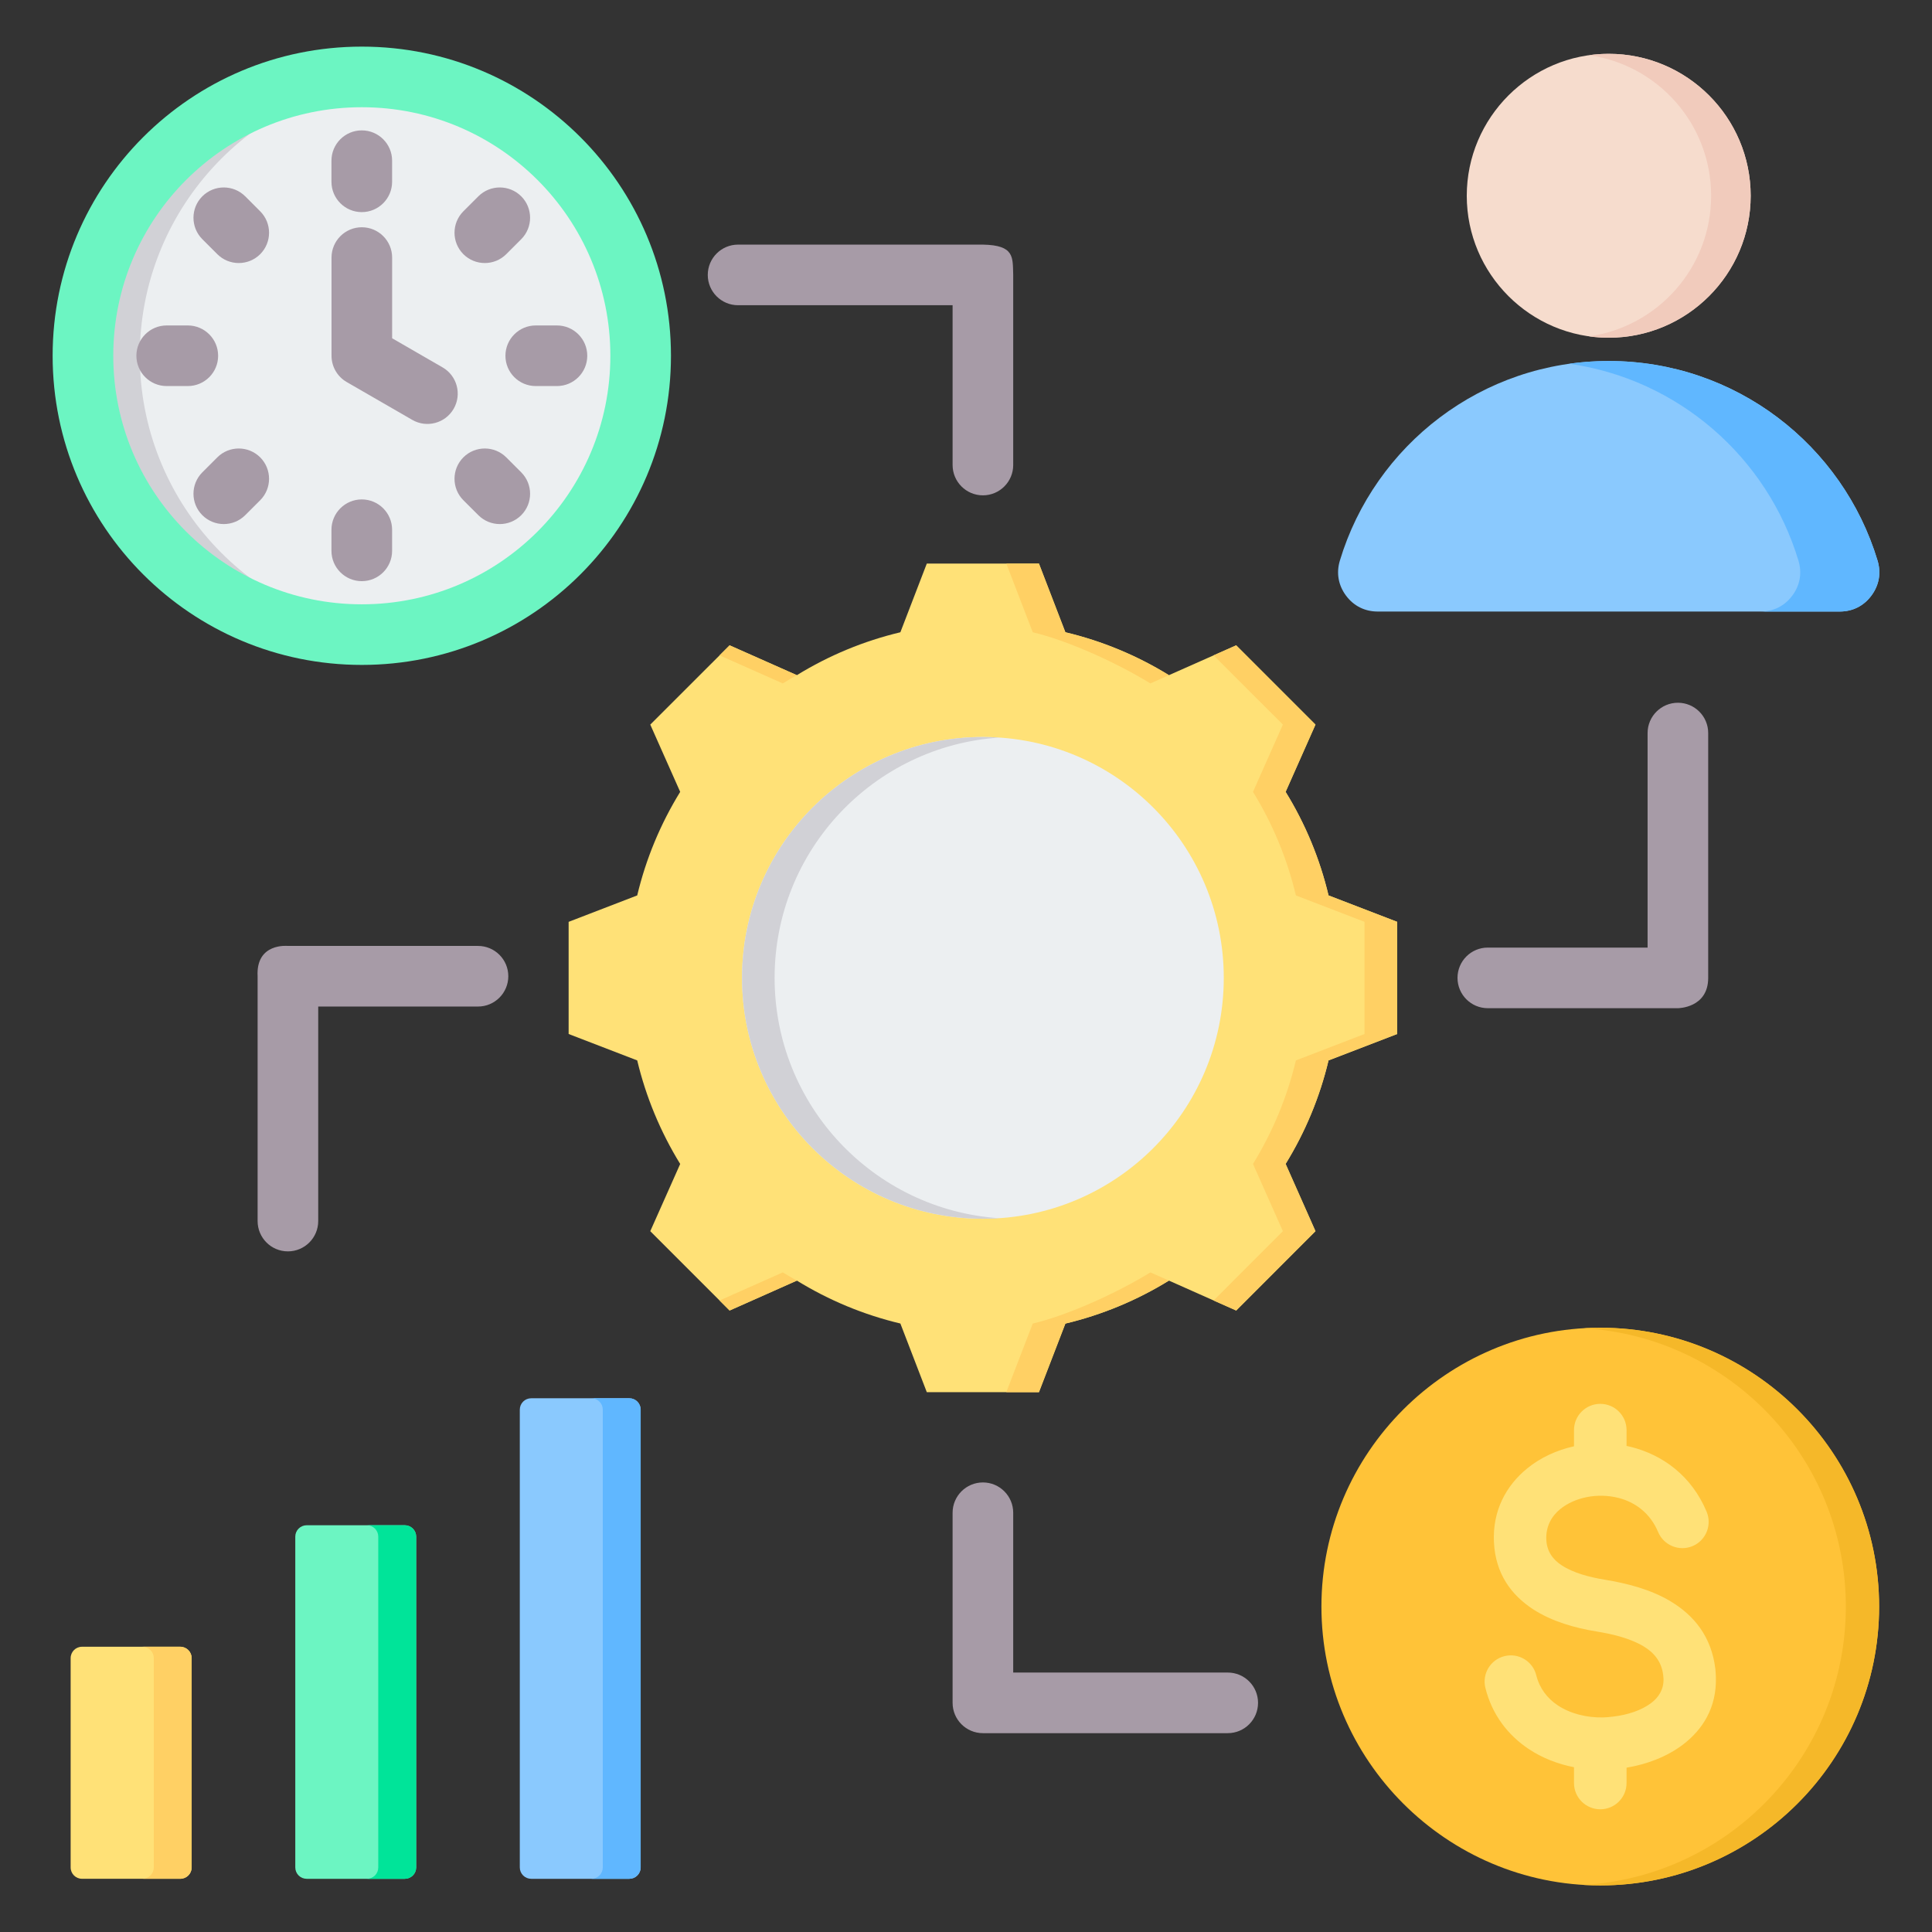
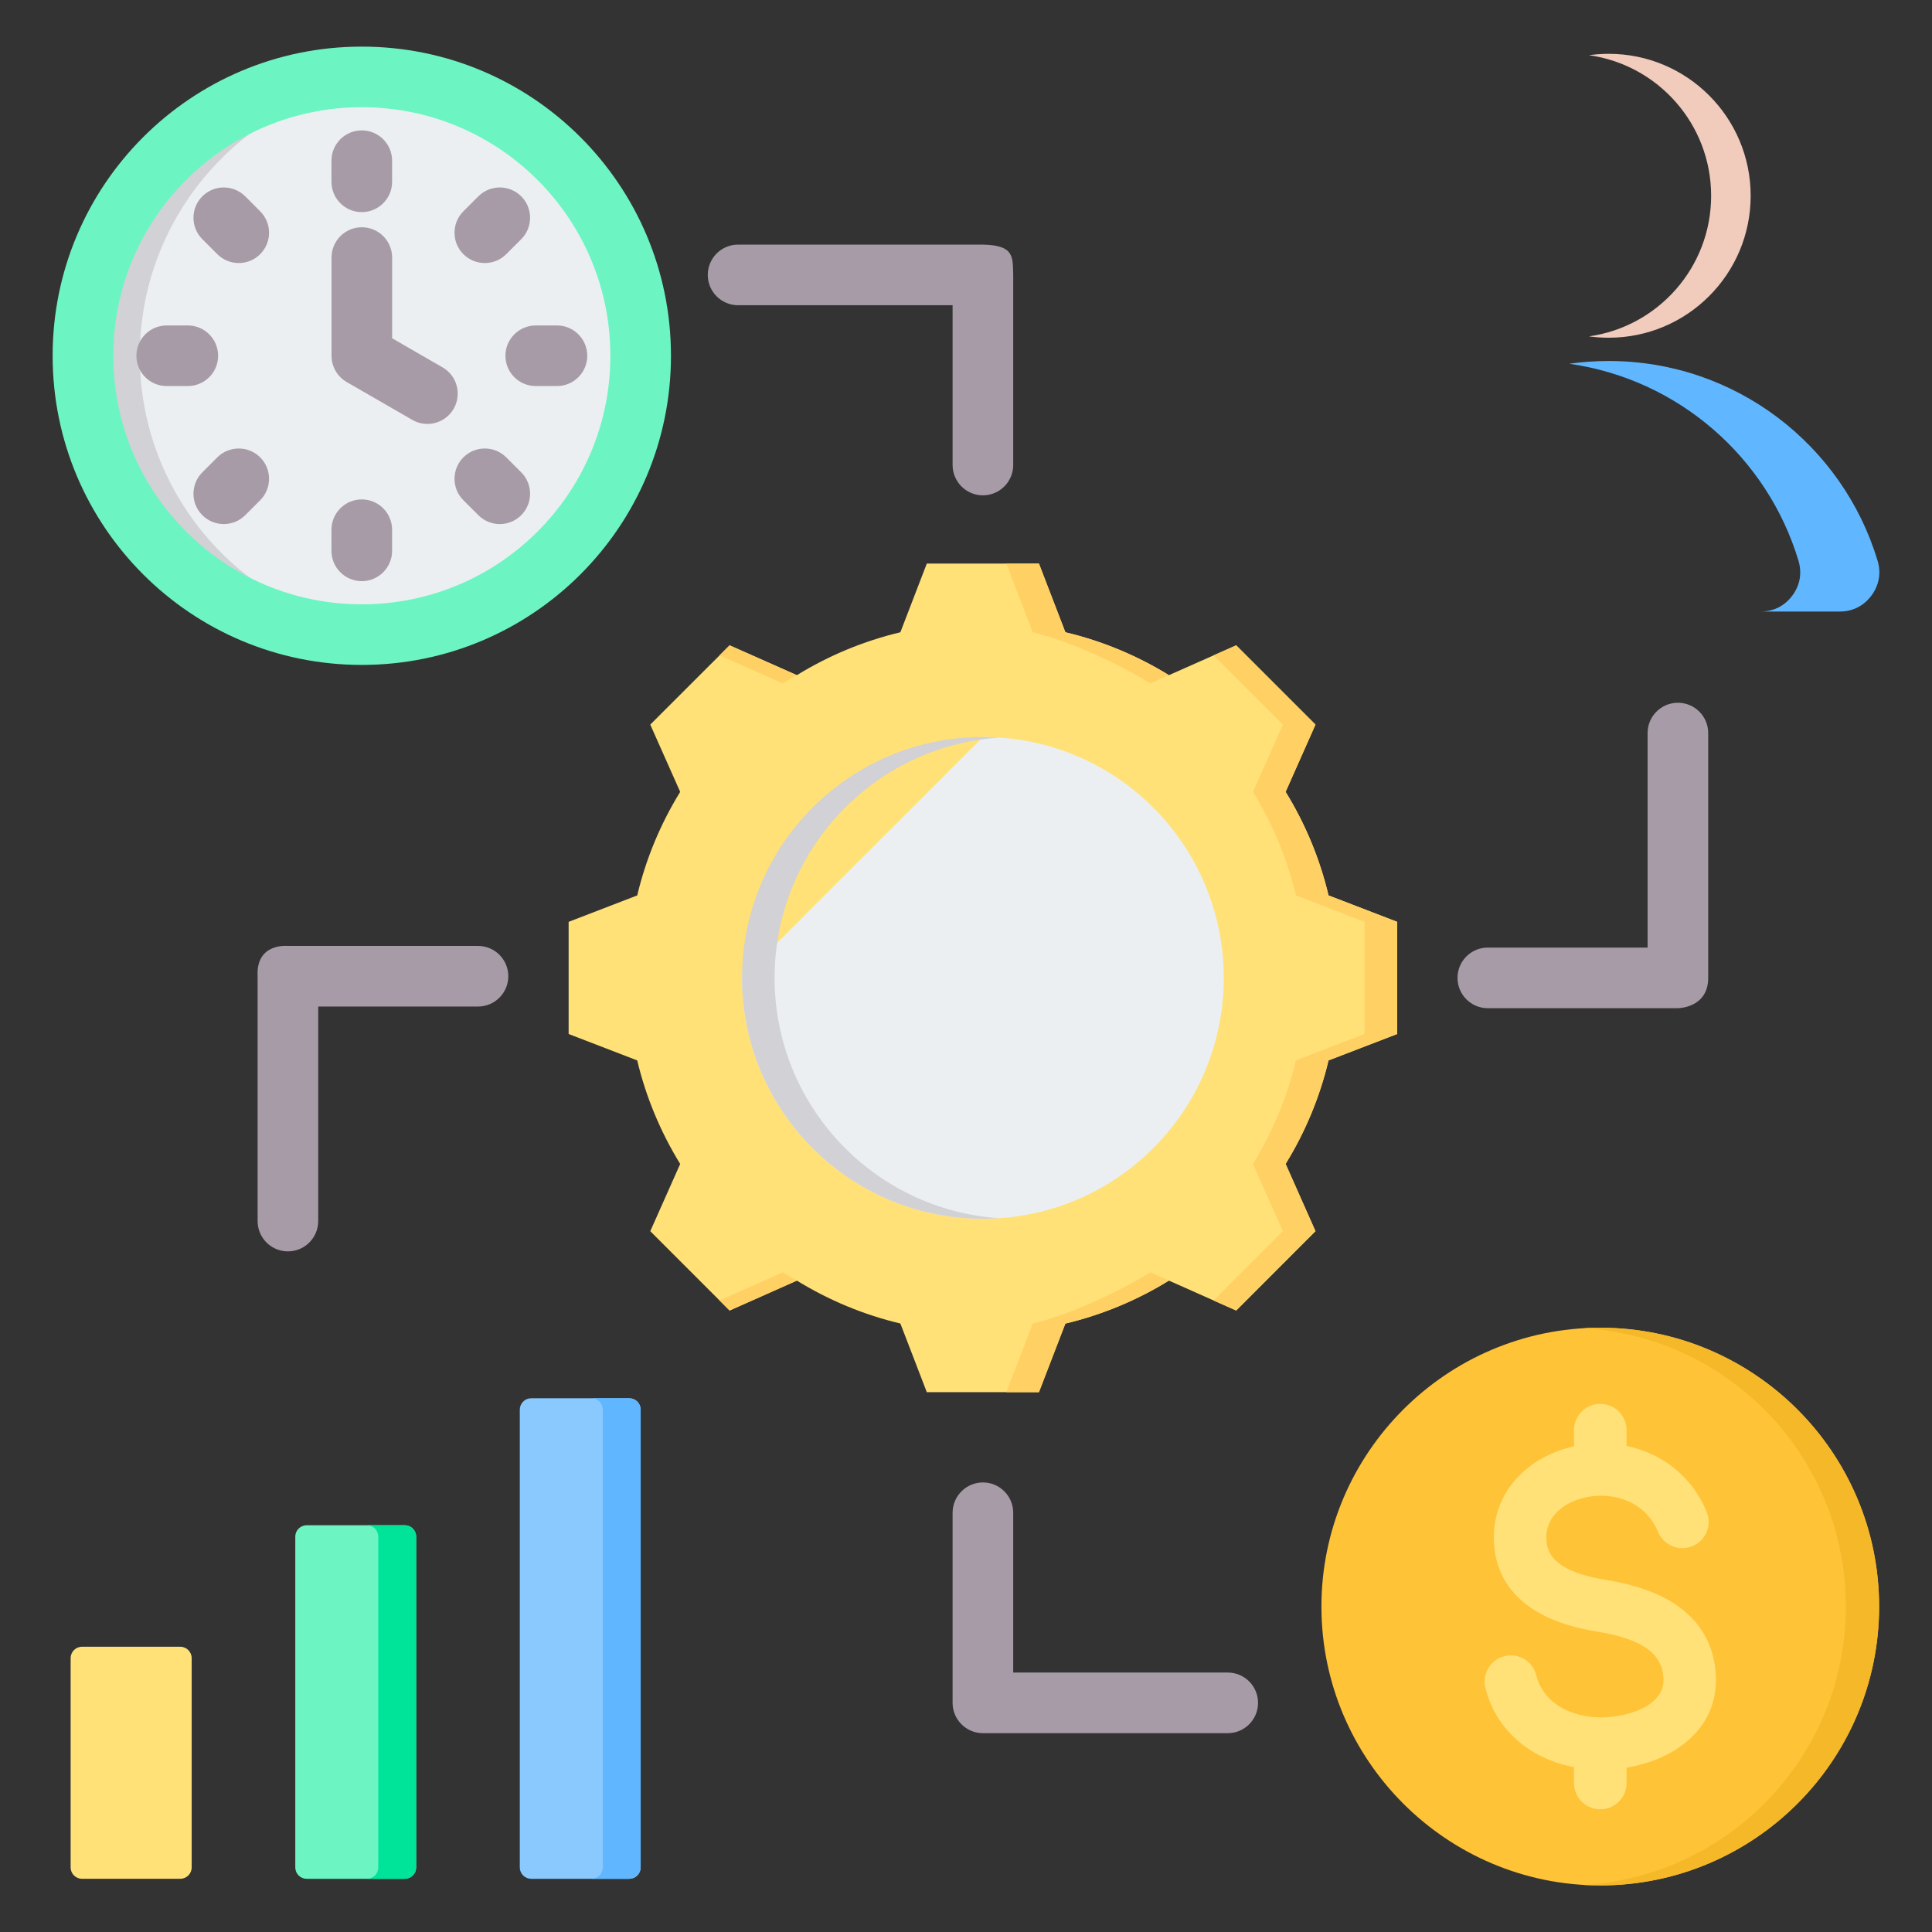
<svg xmlns="http://www.w3.org/2000/svg" width="62" height="62" viewBox="0 0 62 62" fill="none">
  <rect x="0" y="0" width="62" height="62" fill="#333333" stroke="none" />
  <path fill-rule="evenodd" clip-rule="evenodd" d="M11.611 2.468C16.555 2.468 20.56 6.473 20.56 11.417C20.56 16.36 16.555 20.366 11.611 20.366C6.668 20.366 2.662 16.36 2.662 11.417C2.662 6.473 6.668 2.468 11.611 2.468Z" fill="#ECEFF1" />
  <path fill-rule="evenodd" clip-rule="evenodd" d="M12.523 20.32C12.223 20.35 11.919 20.366 11.611 20.366C6.668 20.366 2.662 16.36 2.662 11.417C2.662 6.473 6.668 2.468 11.611 2.468C11.919 2.468 12.223 2.483 12.523 2.514C8.008 2.97 4.486 6.781 4.486 11.417C4.486 16.052 8.008 19.863 12.523 20.32Z" fill="#D1D1D6" />
  <path fill-rule="evenodd" clip-rule="evenodd" d="M11.611 1.496C17.092 1.496 21.532 5.936 21.532 11.417C21.532 16.898 17.092 21.338 11.611 21.338C6.13 21.338 1.689 16.898 1.689 11.417C1.689 5.936 6.13 1.496 11.611 1.496ZM11.611 3.441C7.205 3.441 3.635 7.011 3.635 11.417C3.635 15.823 7.205 19.393 11.611 19.393C16.017 19.393 19.587 15.823 19.587 11.417C19.587 7.011 16.017 3.441 11.611 3.441Z" fill="#6CF5C2" />
  <path fill-rule="evenodd" clip-rule="evenodd" d="M10.639 8.266C10.639 7.729 11.074 7.293 11.611 7.293C12.148 7.293 12.584 7.729 12.584 8.266V10.855L14.203 11.79C14.668 12.058 14.827 12.653 14.559 13.118C14.291 13.583 13.695 13.743 13.231 13.475L11.125 12.259C10.824 12.086 10.639 11.764 10.639 11.417V8.266ZM10.637 5.156C10.637 4.619 11.073 4.184 11.61 4.184C12.147 4.184 12.583 4.619 12.583 5.156V5.834C12.583 6.371 12.147 6.807 11.61 6.807C11.073 6.807 10.637 6.371 10.637 5.834V5.156ZM15.351 6.3C15.731 5.921 16.347 5.921 16.727 6.3C17.106 6.68 17.106 7.296 16.727 7.676L16.246 8.157C15.866 8.536 15.25 8.536 14.87 8.157C14.491 7.777 14.491 7.161 14.87 6.781L15.351 6.3ZM16.727 15.158C17.106 15.538 17.106 16.154 16.727 16.533C16.347 16.913 15.731 16.913 15.351 16.533L14.87 16.053C14.491 15.673 14.491 15.057 14.87 14.677C15.25 14.298 15.866 14.298 16.246 14.677L16.727 15.158ZM7.869 16.533C7.489 16.913 6.873 16.913 6.493 16.533C6.114 16.154 6.114 15.538 6.493 15.158L6.974 14.677C7.354 14.298 7.97 14.298 8.35 14.677C8.729 15.057 8.729 15.673 8.35 16.053L7.869 16.533ZM6.493 7.676C6.114 7.296 6.114 6.68 6.493 6.3C6.873 5.921 7.489 5.921 7.869 6.3L8.35 6.781C8.729 7.161 8.729 7.777 8.35 8.157C7.97 8.536 7.354 8.536 6.974 8.157L6.493 7.676ZM17.873 10.444C18.41 10.444 18.846 10.88 18.846 11.417C18.846 11.954 18.41 12.389 17.873 12.389H17.193C16.656 12.389 16.22 11.954 16.22 11.417C16.22 10.88 16.656 10.444 17.193 10.444H17.873ZM12.583 17.678C12.583 18.214 12.147 18.65 11.61 18.65C11.073 18.65 10.637 18.214 10.637 17.678V17C10.637 16.463 11.073 16.027 11.61 16.027C12.147 16.027 12.583 16.463 12.583 17V17.678ZM5.349 12.389C4.812 12.389 4.377 11.954 4.377 11.417C4.377 10.88 4.812 10.444 5.349 10.444H6.027C6.564 10.444 7 10.88 7 11.417C7 11.954 6.564 12.389 6.027 12.389H5.349Z" fill="#A79BA7" />
  <path fill-rule="evenodd" clip-rule="evenodd" d="M20.195 44.872C20.292 44.872 20.385 44.91 20.453 44.979C20.521 45.047 20.56 45.14 20.56 45.237V59.928C20.56 60.025 20.521 60.117 20.453 60.186C20.385 60.254 20.292 60.293 20.195 60.293H17.046C16.949 60.293 16.856 60.254 16.788 60.186C16.719 60.117 16.681 60.025 16.681 59.928V45.237C16.681 45.14 16.719 45.047 16.788 44.979C16.856 44.91 16.949 44.872 17.046 44.872H20.195Z" fill="#8AC9FE" />
  <path fill-rule="evenodd" clip-rule="evenodd" d="M18.98 44.872H20.195C20.292 44.872 20.385 44.91 20.453 44.979C20.521 45.047 20.56 45.14 20.56 45.237V59.928C20.56 60.025 20.521 60.117 20.453 60.186C20.385 60.254 20.292 60.293 20.195 60.293H18.98C19.076 60.293 19.169 60.254 19.237 60.186C19.306 60.117 19.344 60.025 19.344 59.928V45.237C19.344 45.14 19.306 45.047 19.237 44.979C19.169 44.91 19.076 44.872 18.98 44.872Z" fill="#60B7FF" />
  <path fill-rule="evenodd" clip-rule="evenodd" d="M12.99 48.947C13.087 48.947 13.18 48.986 13.248 49.054C13.317 49.123 13.355 49.215 13.355 49.312V59.928C13.355 60.025 13.317 60.117 13.248 60.186C13.18 60.254 13.087 60.293 12.99 60.293H9.841C9.744 60.293 9.651 60.254 9.583 60.186C9.514 60.117 9.476 60.025 9.476 59.928V49.312C9.476 49.215 9.514 49.123 9.583 49.054C9.651 48.986 9.744 48.947 9.841 48.947H12.99Z" fill="#6CF5C2" />
  <path fill-rule="evenodd" clip-rule="evenodd" d="M11.775 48.947H12.99C13.087 48.947 13.18 48.986 13.248 49.054C13.317 49.123 13.355 49.215 13.355 49.312V59.928C13.355 60.025 13.317 60.117 13.248 60.186C13.18 60.254 13.087 60.293 12.99 60.293H11.775C11.871 60.293 11.964 60.254 12.033 60.186C12.101 60.117 12.139 60.025 12.139 59.928V49.312C12.139 49.215 12.101 49.123 12.033 49.054C11.964 48.986 11.871 48.947 11.775 48.947Z" fill="#00E499" />
  <path fill-rule="evenodd" clip-rule="evenodd" d="M2.267 53.211C2.267 53.01 2.43 52.846 2.631 52.846H5.786C5.987 52.846 6.151 53.01 6.151 53.211V59.928C6.151 60.129 5.987 60.292 5.786 60.292H2.631C2.43 60.292 2.267 60.129 2.267 59.928V53.211Z" fill="#FFE177" />
-   <path fill-rule="evenodd" clip-rule="evenodd" d="M4.57 52.846H5.786C5.987 52.846 6.15 53.01 6.15 53.211V59.928C6.15 60.129 5.987 60.292 5.786 60.292H4.57C4.772 60.292 4.935 60.129 4.935 59.928V53.211C4.935 53.01 4.772 52.846 4.57 52.846Z" fill="#FFD064" />
  <path fill-rule="evenodd" clip-rule="evenodd" d="M8.267 31.33C8.208 30.245 9.239 30.356 9.239 30.356H15.34C15.877 30.356 16.312 30.791 16.312 31.328C16.312 31.865 15.877 32.301 15.34 32.301H10.212V39.185C10.212 39.722 9.776 40.158 9.239 40.158C8.702 40.158 8.267 39.722 8.267 39.185V31.33ZM52.873 30.409V23.524C52.873 22.988 53.309 22.552 53.846 22.552C54.383 22.552 54.818 22.988 54.818 23.524V31.38C54.818 32.353 53.846 32.354 53.846 32.354H47.745C47.208 32.354 46.773 31.918 46.773 31.381C46.773 30.845 47.208 30.409 47.745 30.409H52.873ZM31.541 7.85C32.566 7.868 32.496 8.259 32.515 8.823V14.923C32.515 15.46 32.079 15.896 31.543 15.896C31.006 15.896 30.57 15.46 30.57 14.923V9.795H23.685C23.148 9.795 22.713 9.359 22.713 8.823C22.713 8.286 23.148 7.85 23.685 7.85H31.541ZM32.515 53.674H39.4C39.937 53.674 40.372 54.109 40.372 54.646C40.372 55.183 39.937 55.619 39.4 55.619H31.543C31.005 55.619 30.57 55.183 30.57 54.646V48.546C30.57 48.009 31.006 47.573 31.543 47.573C32.079 47.573 32.515 48.009 32.515 48.546V53.674Z" fill="#A79BA7" />
  <path fill-rule="evenodd" clip-rule="evenodd" d="M34.189 20.29C35.364 20.569 36.485 21.034 37.512 21.667L39.671 20.709L42.215 23.253L41.257 25.412C41.89 26.439 42.355 27.56 42.634 28.735L44.837 29.583V33.182L42.634 34.03C42.355 35.203 41.89 36.324 41.257 37.351L42.215 39.51L39.671 42.056L37.512 41.096C36.485 41.729 35.364 42.195 34.189 42.475L33.341 44.676H29.742L28.894 42.473C27.721 42.194 26.6 41.729 25.573 41.096L23.414 42.056L20.868 39.51L21.828 37.353C21.195 36.324 20.729 35.203 20.449 34.03L18.248 33.182V29.583L20.449 28.735C20.729 27.56 21.195 26.439 21.828 25.412L20.868 23.253L23.414 20.709L25.572 21.667C26.6 21.034 27.721 20.569 28.894 20.29L29.742 18.086H33.341L34.189 20.29Z" fill="#FFE177" />
  <path fill-rule="evenodd" clip-rule="evenodd" d="M38.946 21.031L39.671 20.709L42.215 23.253L41.257 25.412C41.89 26.439 42.355 27.56 42.634 28.735L44.838 29.583V33.182L42.634 34.03C42.355 35.203 41.89 36.324 41.257 37.351L42.215 39.51L39.671 42.056L38.946 41.734L41.169 39.51L40.21 37.351C40.843 36.324 41.307 35.203 41.587 34.03L43.79 33.182V29.583L41.587 28.735C41.307 27.56 40.843 26.439 40.21 25.412L41.169 23.253L38.946 21.031ZM23.092 21.031L23.414 20.709L25.572 21.667C25.419 21.752 25.268 21.84 25.121 21.932L23.092 21.031ZM34.189 20.29C35.364 20.569 36.485 21.034 37.512 21.667L36.917 21.932C35.89 21.299 34.317 20.569 33.142 20.29L32.294 18.086H33.341L34.189 20.29ZM25.573 41.096L23.414 42.056L23.092 41.734L25.121 40.832C25.268 40.923 25.419 41.011 25.573 41.096ZM37.512 41.096C36.485 41.729 35.364 42.195 34.189 42.475L33.341 44.676H32.294L33.142 42.475C34.317 42.195 35.89 41.465 36.919 40.832L37.512 41.096Z" fill="#FFD064" />
-   <path fill-rule="evenodd" clip-rule="evenodd" d="M31.542 23.651C35.811 23.651 39.272 27.112 39.272 31.382C39.272 35.65 35.811 39.111 31.542 39.111C27.274 39.111 23.813 35.65 23.813 31.382C23.813 27.112 27.274 23.651 31.542 23.651Z" fill="#ECEFF1" />
+   <path fill-rule="evenodd" clip-rule="evenodd" d="M31.542 23.651C35.811 23.651 39.272 27.112 39.272 31.382C39.272 35.65 35.811 39.111 31.542 39.111C27.274 39.111 23.813 35.65 23.813 31.382Z" fill="#ECEFF1" />
  <path fill-rule="evenodd" clip-rule="evenodd" d="M31.542 23.651C31.718 23.651 31.892 23.658 32.066 23.67C28.041 23.939 24.858 27.288 24.858 31.382C24.858 35.474 28.041 38.824 32.066 39.094C31.892 39.105 31.718 39.111 31.542 39.111C27.274 39.111 23.813 35.65 23.813 31.382C23.813 27.112 27.274 23.651 31.542 23.651Z" fill="#D1D1D6" />
  <path fill-rule="evenodd" clip-rule="evenodd" d="M51.354 60.505C46.425 60.505 42.406 56.485 42.406 51.557C42.406 46.628 46.425 42.608 51.354 42.608C56.283 42.608 60.303 46.628 60.303 51.557C60.303 56.485 56.283 60.505 51.354 60.505Z" fill="#FFC338" />
  <path fill-rule="evenodd" clip-rule="evenodd" d="M59.235 51.557C59.235 46.794 55.514 42.9 50.821 42.624C50.997 42.614 51.175 42.608 51.354 42.608C56.297 42.608 60.303 46.614 60.303 51.557C60.303 56.499 56.297 60.505 51.354 60.505C51.175 60.505 50.997 60.499 50.821 60.489C55.514 60.213 59.235 56.319 59.235 51.557Z" fill="#F5B829" />
  <path d="M54.767 48.511C54.947 48.942 54.745 49.436 54.316 49.616C53.887 49.796 53.393 49.594 53.211 49.165C52.957 48.556 52.471 48.204 51.94 48.07C51.6 47.984 51.246 47.979 50.915 48.045C50.596 48.11 50.302 48.24 50.071 48.427C49.784 48.66 49.603 48.996 49.623 49.413C49.641 49.792 49.84 50.053 50.117 50.233C50.49 50.478 51.007 50.614 51.498 50.694C52.204 50.81 52.973 51.003 53.617 51.392C54.36 51.84 54.921 52.516 55.047 53.552C55.056 53.633 55.062 53.728 55.065 53.837C55.088 54.787 54.655 55.494 54.005 55.988C53.49 56.379 52.84 56.62 52.198 56.727V57.219C52.198 57.685 51.82 58.062 51.355 58.062C50.889 58.062 50.511 57.685 50.511 57.219V56.712C49.989 56.61 49.491 56.416 49.059 56.128C48.393 55.684 47.883 55.031 47.667 54.164C47.556 53.713 47.831 53.258 48.283 53.147C48.734 53.036 49.191 53.312 49.301 53.763C49.407 54.184 49.658 54.505 49.988 54.725C50.396 54.996 50.921 55.126 51.452 55.114C51.541 55.111 51.649 55.103 51.773 55.087C52.225 55.033 52.673 54.891 52.99 54.65C53.232 54.467 53.393 54.211 53.384 53.876C53.384 53.853 53.38 53.811 53.373 53.75C53.321 53.321 53.076 53.033 52.748 52.835C52.323 52.578 51.758 52.441 51.228 52.355C50.546 52.243 49.806 52.038 49.2 51.644C48.497 51.184 47.992 50.505 47.942 49.491C47.894 48.485 48.327 47.678 49.011 47.122C49.434 46.777 49.956 46.536 50.511 46.413V45.894C50.511 45.428 50.889 45.051 51.355 45.051C51.82 45.051 52.198 45.428 52.198 45.894V46.401C52.248 46.412 52.298 46.423 52.348 46.435C53.361 46.693 54.283 47.358 54.767 48.511Z" fill="#FFE177" />
-   <path fill-rule="evenodd" clip-rule="evenodd" d="M44.213 19.625H59.037C59.453 19.625 59.809 19.446 60.056 19.113C60.303 18.78 60.373 18.386 60.253 17.99C59.135 14.284 55.696 11.585 51.626 11.585C47.555 11.585 44.115 14.284 42.998 17.99C42.878 18.386 42.947 18.78 43.194 19.113C43.441 19.446 43.799 19.625 44.213 19.625Z" fill="#8AC9FE" />
  <path fill-rule="evenodd" clip-rule="evenodd" d="M59.037 19.625C59.453 19.625 59.809 19.446 60.056 19.113C60.303 18.78 60.373 18.386 60.253 17.99C59.135 14.284 55.696 11.585 51.626 11.585C51.194 11.585 50.771 11.615 50.356 11.673C53.859 12.168 56.715 14.676 57.714 17.99C57.834 18.386 57.766 18.78 57.518 19.113C57.271 19.446 56.914 19.625 56.499 19.625H59.037Z" fill="#60B7FF" />
-   <path fill-rule="evenodd" clip-rule="evenodd" d="M51.626 10.838C54.135 10.838 56.181 8.792 56.181 6.283C56.181 3.773 54.135 1.727 51.626 1.727C49.116 1.727 47.07 3.773 47.07 6.283C47.07 8.792 49.116 10.838 51.626 10.838Z" fill="#F6DCCD" />
  <path fill-rule="evenodd" clip-rule="evenodd" d="M51.626 1.727C54.141 1.727 56.181 3.767 56.181 6.283C56.181 8.799 54.141 10.838 51.626 10.838C51.41 10.838 51.198 10.823 50.99 10.795C53.206 10.485 54.912 8.584 54.912 6.283C54.912 3.983 53.206 2.08 50.99 1.771C51.198 1.743 51.41 1.727 51.626 1.727Z" fill="#F1CBBC" />
</svg>